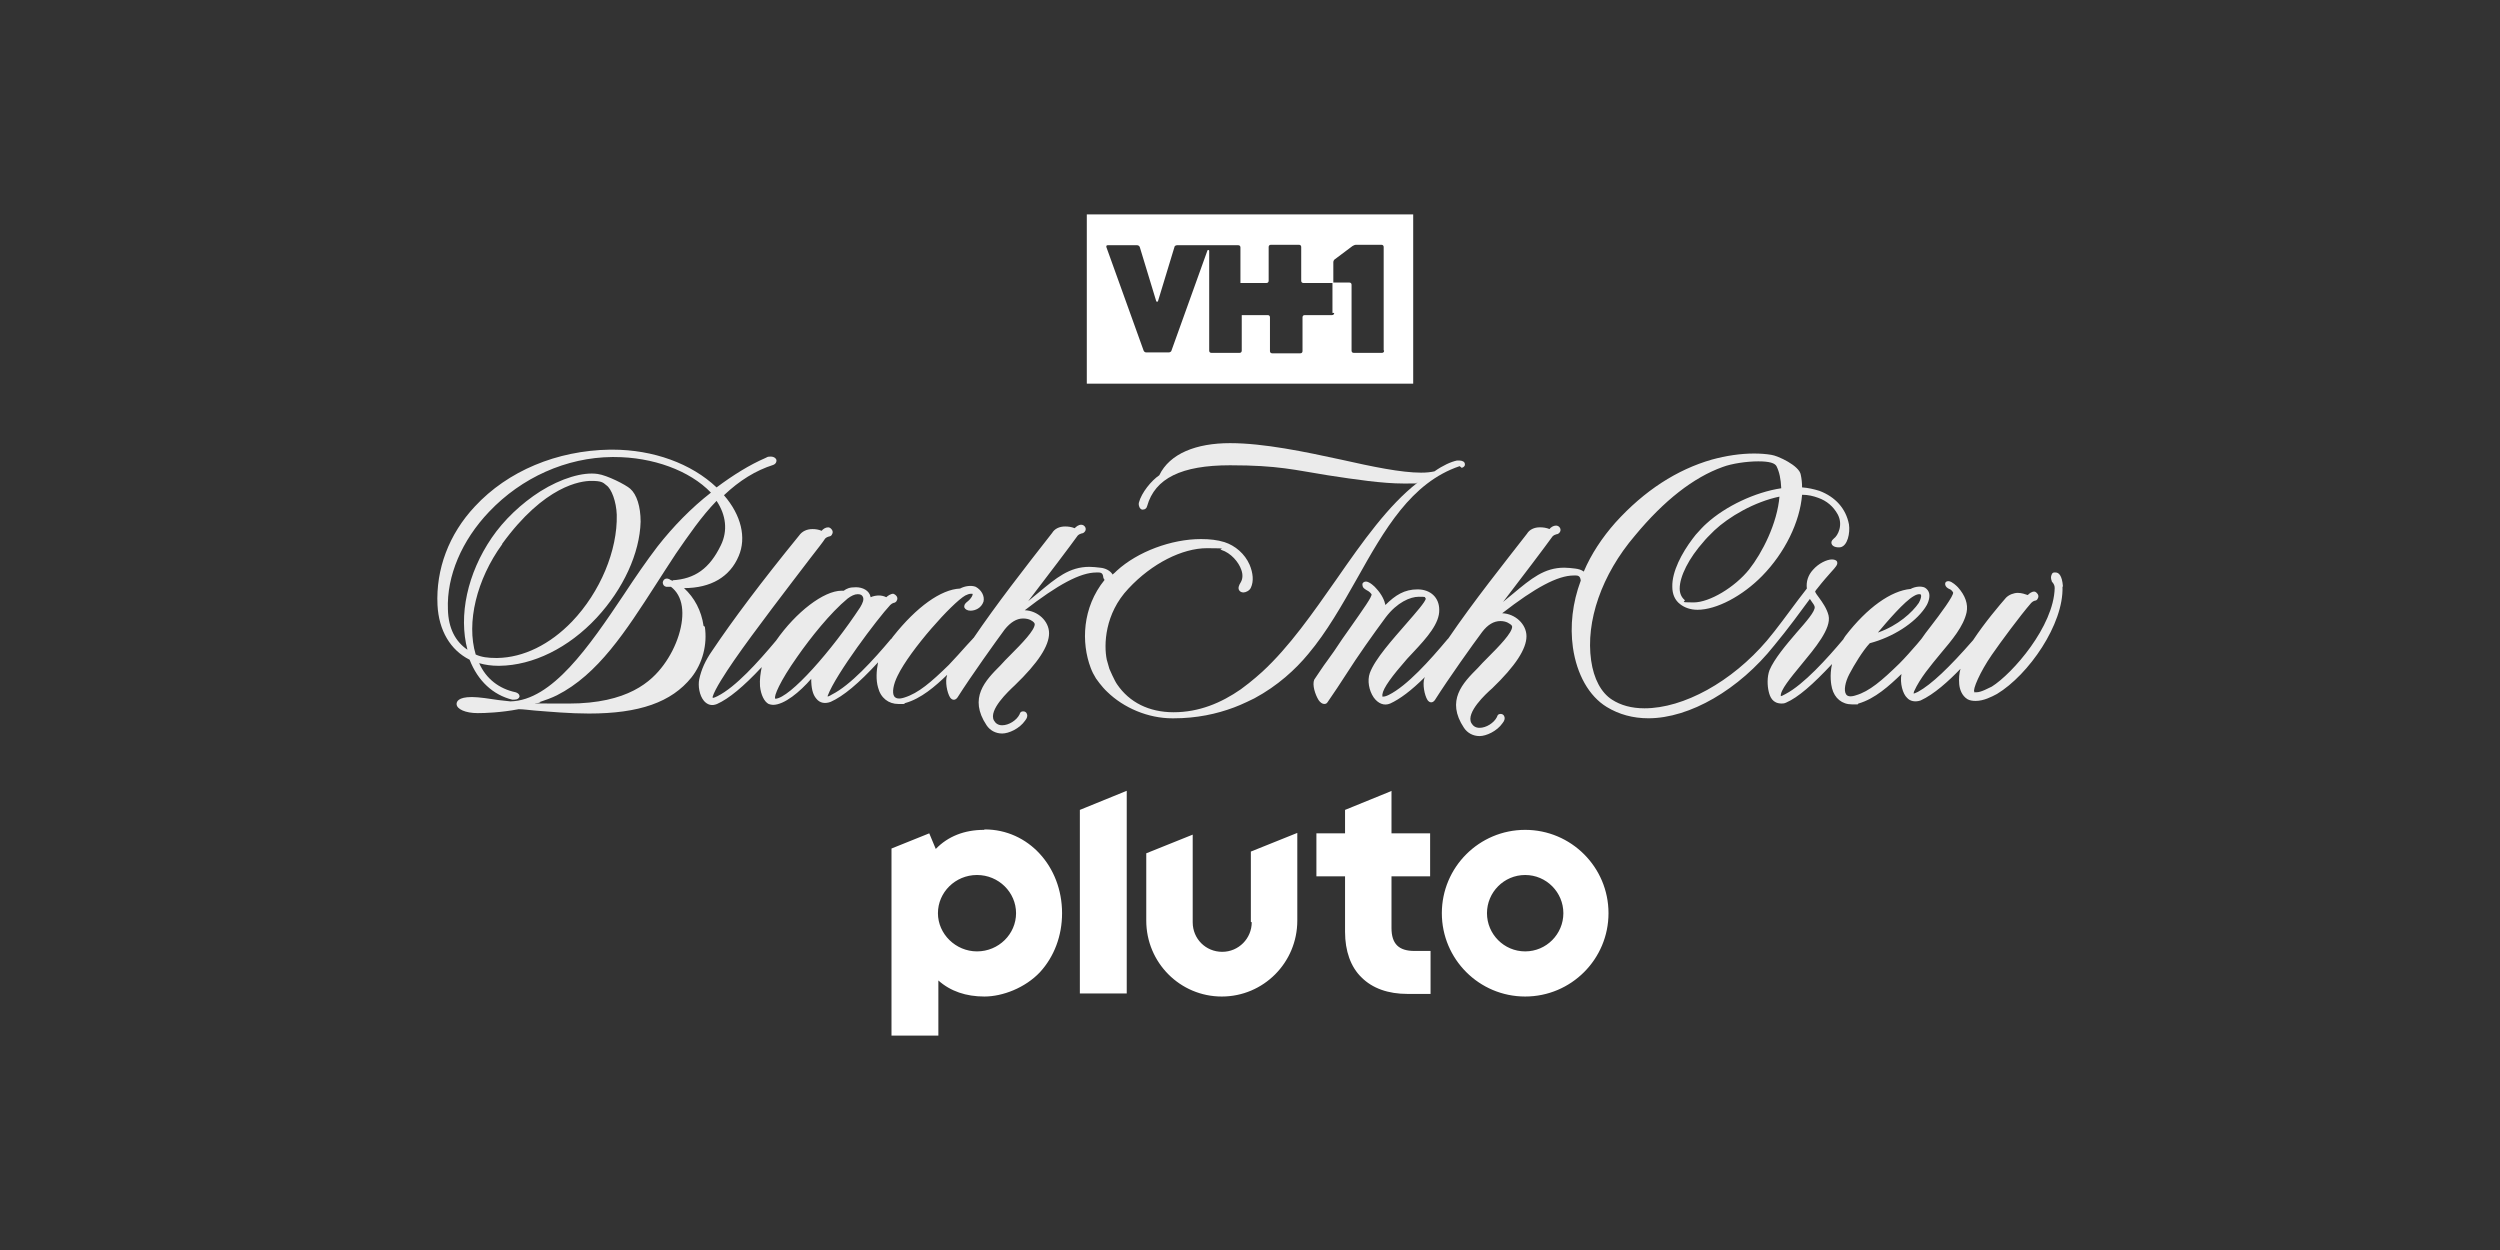
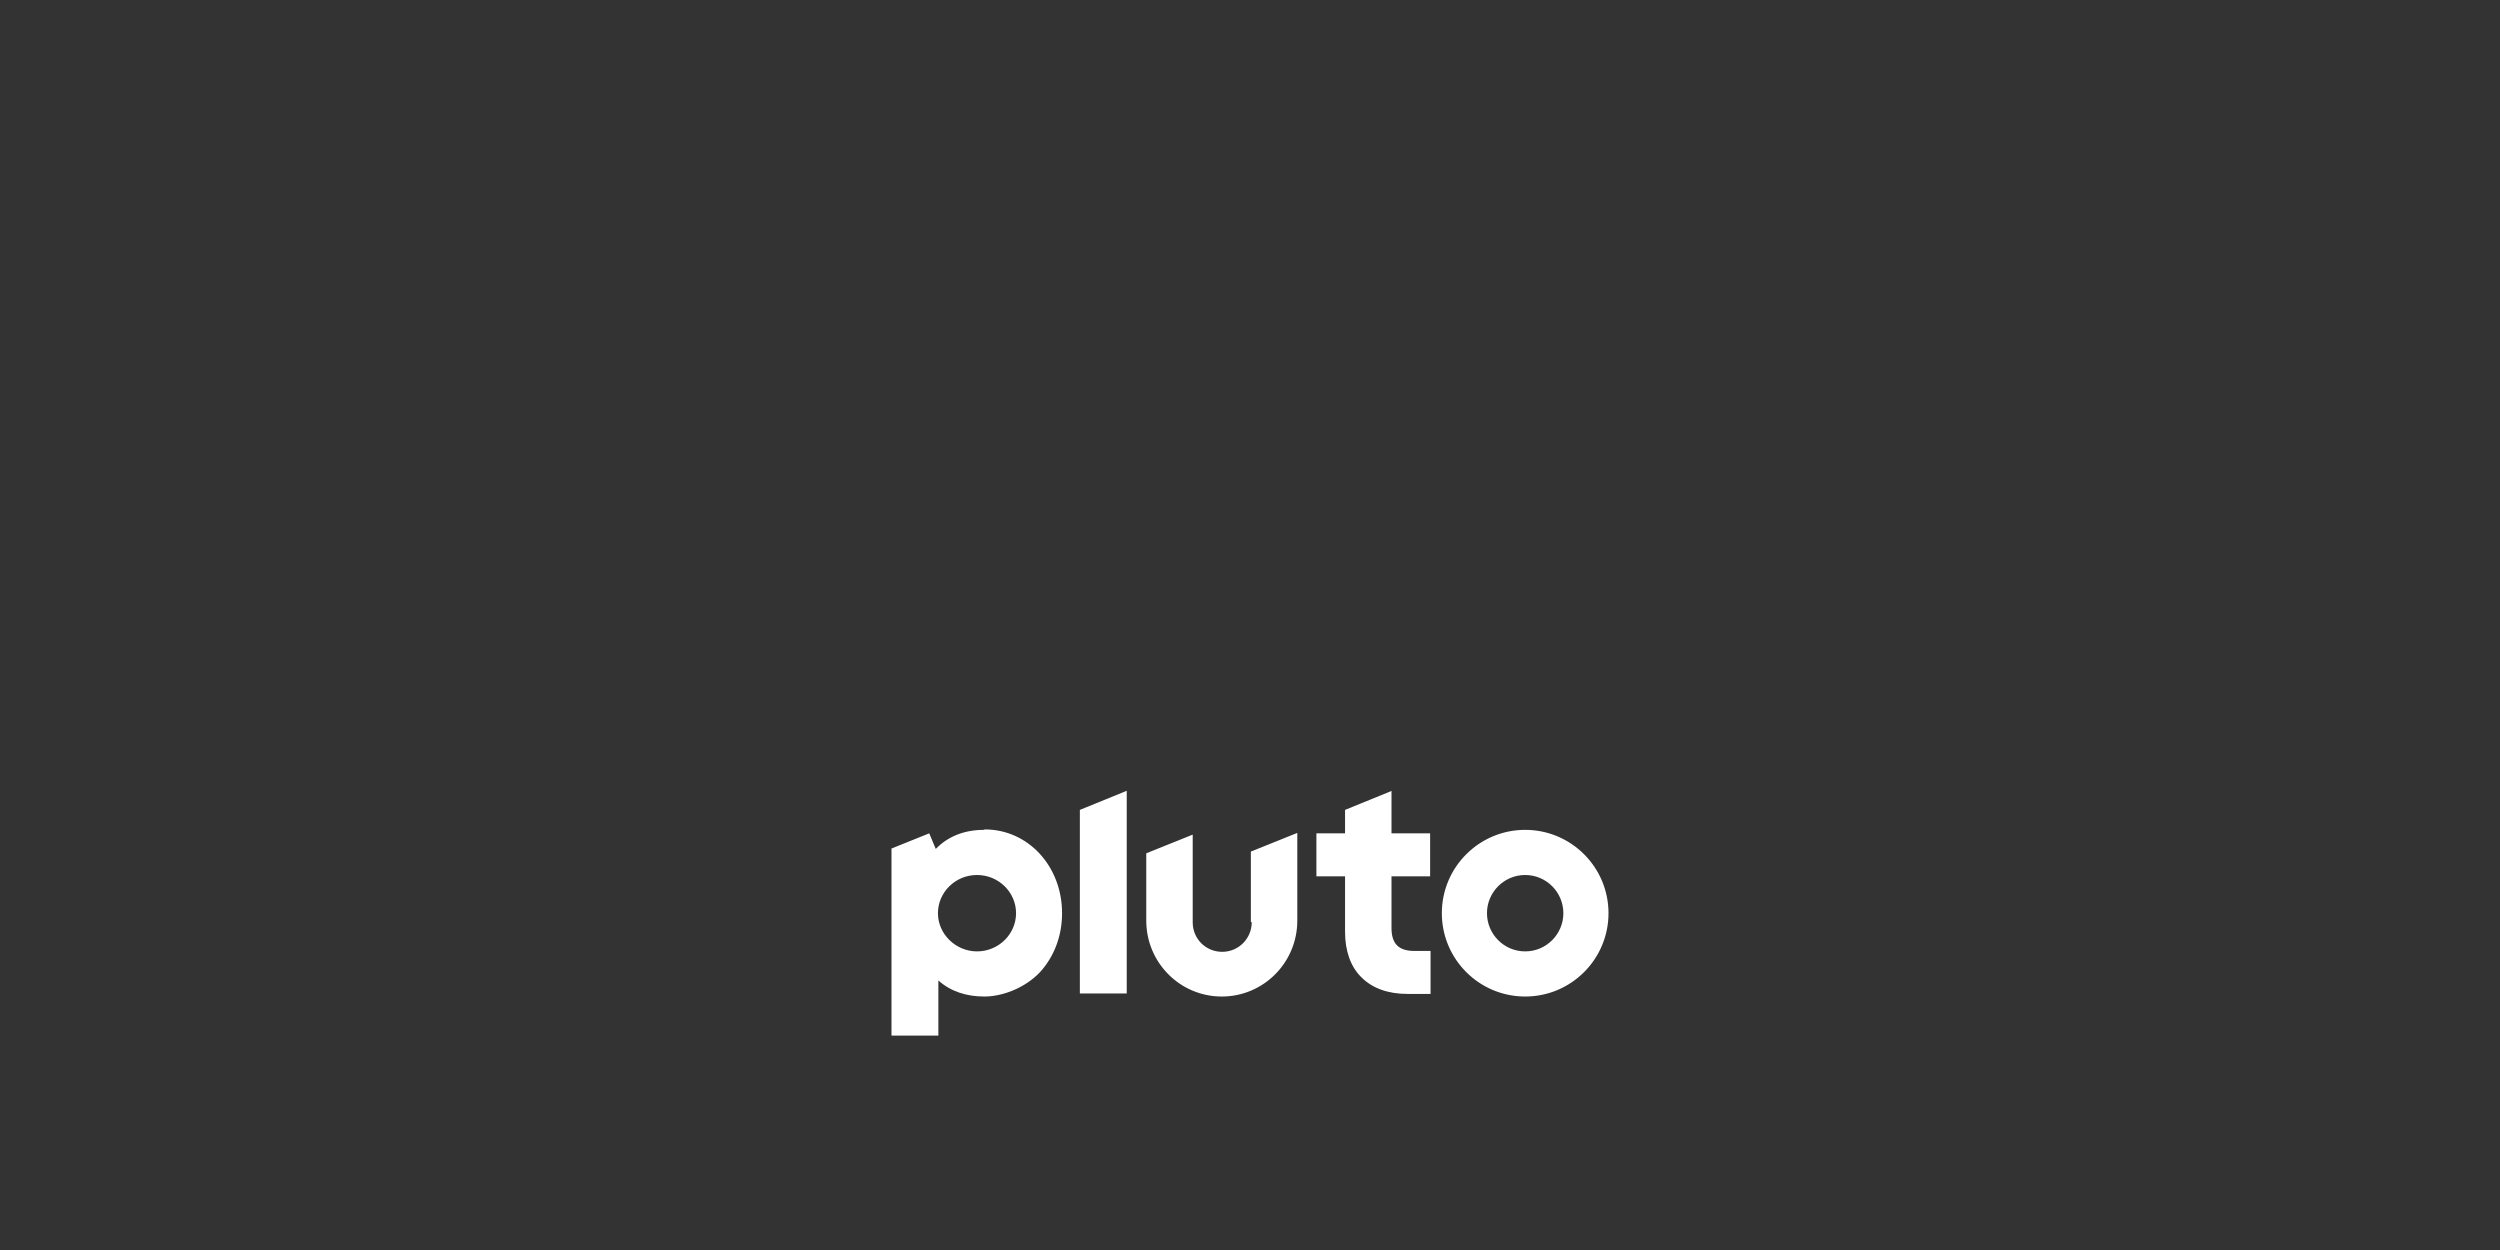
<svg xmlns="http://www.w3.org/2000/svg" width="576" height="288" version="1.1" viewBox="0 0 576 288">
  <rect x="0" y="0" width="576" height="288" fill="#333333" stroke="none" />
  <defs>
    <style>
      .cls-1 {
        fill: #fff;
      }

      .cls-2 {
        opacity: .9;
      }

      .cls-3 {
        opacity: 1;
      }
    </style>
  </defs>
  <g>
    <g id="logo">
      <g>
        <g class="cls-3">
          <path class="cls-1" d="M351.4,191.2c-10.6,0-19.2,8.6-19.2,19.2s8.6,19.2,19.2,19.2,19.2-8.6,19.2-19.2-8.6-19.2-19.2-19.2ZM351.4,219.2c-4.9,0-8.8-4-8.8-8.8s3.9-8.8,8.8-8.8,8.8,4,8.8,8.8-3.9,8.8-8.8,8.8ZM320.7,182.2l-10.8,4.4v5.4h-6.6v9.9h6.6v12.8c0,4.4,1.3,8.1,3.8,10.5,2.5,2.5,6.1,3.8,10.6,3.8h5.3v-9.9h-3.7c-3.6,0-5.3-1.6-5.3-5.3v-11.9h8.9v-9.9h-8.9v-9.7ZM288.4,212.5c0,3.7-3,6.8-6.8,6.8s-6.8-3-6.8-6.8v-20.2l-10.7,4.3v15.5c0,9.7,7.8,17.5,17.4,17.5s17.4-7.8,17.4-17.5v-20.2l-10.7,4.3v16.2ZM248.8,228.9h10.8v-46.7l-10.8,4.4v42.4ZM226.7,191.2c-4.5,0-8.3,1.5-11.1,4.4l-1.5-3.6-8.7,3.5v43.1h10.8v-12.7c2.8,2.5,6.4,3.7,10.6,3.7s9.4-2,12.8-5.6c3.3-3.6,5.1-8.4,5.1-13.6,0-10.8-7.8-19.3-17.8-19.3ZM225.1,219.2c-4.9,0-9-4-9-8.8s4-8.8,9-8.8,9,4,9,8.8-4,8.8-9,8.8Z" />
        </g>
-         <path class="cls-1" d="M250.4,49.4v39s75.2,0,75.2,0v-39s-75.2,0-75.2,0ZM307.4,72.1c0,.3-.2.5-.5.5h-6.3c-.3,0-.5.2-.5.5v7.8c0,.3-.2.5-.5.5h-6.5c-.3,0-.5-.2-.5-.5v-7.8c0-.3-.2-.5-.5-.5h-6s0,8.2,0,8.2c0,.3-.2.5-.5.5h-6.5c-.3,0-.5-.2-.5-.5v-23c0,0,0-.2-.2-.2s-.1,0-.2.1l-8.3,23.1c0,.2-.4.4-.6.4h-5.2c-.3,0-.5-.2-.6-.4l-8.6-23.9c0-.2,0-.4.3-.4h6.8c.3,0,.5.2.6.4l3.8,12.5c0,0,0,.1.2.1s.1,0,.2-.1l3.8-12.5c0-.2.3-.4.6-.4h14.1c.3,0,.5.2.5.5v8.2s6,0,6,0c.3,0,.5-.2.5-.5v-7.8c0-.3.2-.5.5-.5h6.5c.3,0,.5.2.5.5v7.8c0,.3.2.5.5.5h6.7v6.9ZM318.9,80.8c0,.3-.2.5-.5.5h-6.5c-.3,0-.5-.2-.5-.5v-15.2c0-.3-.2-.5-.5-.5h-3.7v-2.1s0-2.6,0-2.6c0-.3.2-.6.4-.7l4-3c.2-.1.5-.3.8-.3h5.9c.3,0,.5.2.5.5v23.8Z" />
        <g class="cls-2">
          <g>
-             <path class="cls-1" d="M336.8,107.8c.6-.2.8-.6.7-.9,0-.5-.6-.8-1.3-.8s-.3,0-.5,0c-1.4.3-3.2,1.1-5.2,2.5-.9.2-1.9.3-3.1.3-4.6,0-11.3-1.4-18.4-3-8.3-1.8-17.8-3.8-25.6-3.8s-13.9,2.4-16.3,7.4c-1.8,1.2-4.1,4-4.7,6.3-.1.4,0,.8.2,1.2.2.3.5.5.8.4.4,0,.8-.3.9-.8,1.8-6.4,7.9-9.4,19.1-9.4s14.9,1.1,22.5,2.3c6.5,1,12.7,1.9,17.4,1.9s2.3,0,3.3-.2c-6.7,5.2-12.6,13.5-18.7,22.3-5.4,7.7-10.8,15.5-17.1,21.3,0,0-2.4,2.2-4.9,4-4.6,3.2-9.7,5.3-15.5,5.3h0c-5.7,0-10.2-2.3-13-6.4-.6-.8-1.8-3.6-1.8-3.6-.2-.7-.4-1.4-.6-2.1-.7-3.4-.5-10.6,5-16.4,5.4-5.8,12.4-9.3,18.1-9.3s2.3.2,3.3.4c2.2.7,4,2.8,4.6,4.6.4,1.1.3,2.1-.1,2.8-.5.8-.7,1.4-.4,1.9.2.3.5.5,1,.5s1.4-.4,1.7-1.1c.7-1.5.5-3.4-.3-5.3-1.1-2.5-3.3-4.4-5.8-5.2-1.6-.5-3.4-.7-5.4-.7-6.8,0-14.6,2.9-19.4,7.3-.3.3-.6.6-1,.9,0,0,0,0,0-.1-.5-.8-1.6-1.4-2.8-1.5-.9-.1-1.7-.2-2.5-.2-4.6,0-7.6,2.5-11.8,6-.7.6-1.5,1.2-2.3,1.9,4-5.2,9.9-13,11.4-15.1.3-.3.6-.4.9-.5.3,0,.6-.2.8-.5.2-.3.2-.7,0-1-.2-.3-.5-.5-.9-.5-.6,0-1.1.4-1.5.8-.7-.3-1.5-.4-2.2-.4-1.3,0-2.4.5-3,1.5-6.5,8.3-12.8,16.4-18.1,24.2,0,0-.1,0-.2.2-.4.4-.8.9-1.3,1.4-1.3,1.5-2.9,3.2-4.2,4.6-4.1,4-7,6.5-10.2,7.5-1.2.4-2,.3-2.4-.3-.5-.8-.2-2.7.8-4.7,2.9-6,12.6-16.8,15.6-18.5.4-.2.9-.4,1.3-.4s.4,0,.4.1c0,.2-.2.9-1.2,1.7-.8.6-.8,1.1-.7,1.4.2.4.7.7,1.4.7,1.1,0,2.5-.6,3-2.1.3-1.3-.5-2.7-1.8-3.4-1-.4-2.5-.2-3.6.4-4.4.2-10,4.2-15.4,11-.1.1-.2.3-.3.4h0c0,.1-.1.2-.2.2-4.1,4.9-9.4,10.7-13.6,12.8-.3.2-.7.4-1,.5,0,0,0-.1,0-.2,1.8-4.9,11.5-17.8,14.4-20.9.3-.3.5-.4.8-.5.2,0,.6-.2.7-.5.2-.3.2-.7,0-1-.2-.3-.5-.5-.8-.6-.6,0-1.3.5-1.6.8-.6-.3-1.2-.4-1.7-.4s-1.3.1-1.9.4c-.3-1.6-1.9-2.3-3.4-2.3s-2.1.3-2.8.8c-.2,0-.3,0-.5,0-4.1,0-10.5,4.9-15.1,11.5,0,0,0,0,0,0-4.1,4.9-9.3,10.7-13.5,12.8-.2.1-.8.4-1.1.4,0,0,0-.2,0-.3.5-1.7,2.9-5.4,4.9-8.3,4.7-6.8,12.8-17.3,17.6-23.6,1.7-2.2,2.9-3.7,3.4-4.5.3-.3.6-.4.9-.5.3,0,.6-.2.7-.5.2-.3.2-.7,0-1-.2-.3-.5-.6-.9-.6-.6,0-1.2.4-1.5.8-.7-.3-1.4-.4-2.1-.4-1.3,0-2.4.5-3.1,1.5-8.8,10.8-15.3,19.5-20,26.5-1.6,2.3-2.5,4.3-3,6.6-.3,1.5,0,3.7,1.1,5,.8.9,1.8,1.2,3,.7,2.7-1.2,6.1-4,10.3-8.5-.3,1.4-.5,2.9-.4,4.4.2,2,1,3.6,2,4.1,0,0,0,0,0,0,.3.1.7.2,1,.2,2.6,0,6.2-3,8.8-6,0,2,.3,3.6,1.2,4.6.8,1,2,1.2,3.3.7,2.9-1.3,6.4-4.2,10.9-9.1-.4,2-.5,4.1,0,5.8.6,2.4,2.4,3.8,4.7,3.8s1,0,1.5-.2c3.7-1,7-3.9,9.7-6.5,0,0,0,0,0,.1,0,0,0,0,0,0-.5,1.4,0,4,.7,5.1.5.7,1.2.7,1.7,0,3.1-4.9,8.9-13,10.9-15.7,1.3-1.6,2.7-2.5,4.2-2.5s2.2.6,2.5.9c.1.1.2.3.2.4,0,1.4-2.9,4.4-5.7,7.2-.7.7-1.5,1.5-2.2,2.3-3.5,3.5-7.4,7.5-3.2,13.8.8,1.2,2.1,1.9,3.6,1.9s4-1.1,5.3-3c.4-.5.6-1,.4-1.5-.1-.4-.5-.6-.8-.6s-.7,0-.9.7c-.7,1.4-2.5,2.5-4,2.5-.9,0-1.5-.4-1.9-1.1-1.3-2.4,3.3-6.7,4.8-8.1,5.4-5.2,7.9-9.1,7.9-12,0-2.8-2.6-5.2-5.6-5.3,7.6-5.9,12.8-8.7,16.5-8.7s.4,0,.5,0c.9,0,1,.5,1.1,1.1,0,.1,0,.2.1.3,0,.1.1.2.2.3-5.2,6.4-5.4,14.5-3.2,20.3.3.8.7,1.6,1.2,2.4,0,0,1.3,1.9,2.6,3.1,3.8,3.7,9.4,6.1,15,6.1h.3c5.3,0,9.9-1,13.9-2.5,1.7-.6,4.7-2.1,4.7-2.1,5.4-2.9,9.5-6.7,12.4-10.2,4.3-5.1,7.8-11.3,11.2-17.3,6.4-11.4,12.5-22.2,23.7-26ZM178.6,160.9s0,0,0,0c-.3-.5,1-3.8,5.1-9.6,3-4.3,7.6-10.1,11.6-13.4.8-.6,1.6-1,2.3-1s1,.2,1.2.6c.3.6,0,1.4-.6,2.4-6.5,9.9-16.2,21-19.6,21.1,0,0,0,0,0,0Z" />
-             <path class="cls-1" d="M162.1,144.2c-.5-3.5-2.1-6.5-4.5-8.7,6.2,0,10.6-2.6,12.6-7.4,1.8-4.2.6-9.4-3.4-14,3.6-3.4,7.3-5.7,11.4-7,.5-.2.7-.6.7-1,0-.4-.5-.9-1.3-.9s-.8.1-1.2.3c-3.7,1.6-7.4,3.9-11.3,6.8-5.8-5.5-14.6-8.7-24-8.7s-.4,0-.6,0c-12.2.2-23.5,4.9-31.1,13.1-6,6.4-9,14.5-8.6,22.7.3,5.9,3,10.4,7.4,12.6,1.9,4.9,5.4,8.1,9.8,9.2.2,0,.3,0,.5,0,.7,0,1.1-.3,1.2-.7,0-.2,0-.7-.9-1-3.8-.8-6.8-3.1-8.4-6.7,1.4.4,2.9.6,4.4.6h.3c7.7-.1,15.9-4.1,22.4-11.1,6.1-6.6,9.9-14.8,10.1-22.1,0-3.5-.9-6.3-2.4-7.6-1-.9-5.3-3.1-7.5-3.4-3.4-.5-8.4,1-13.2,4-4.4,2.8-8.4,6.6-11.2,10.7-5.6,8.2-7.7,17.9-5.6,25.8-2.8-1.9-4.4-5-4.5-9.3-.3-7.7,3.2-15.9,9.5-22.5,7.5-7.9,17.8-12.5,28.3-12.6.2,0,.4,0,.5,0,8.9,0,17.4,3.1,22.3,8.2-4.5,3.5-8.7,7.8-12.3,12.4-2.6,3.4-5.2,7.2-7.7,11-8.1,12.1-16.6,24.5-26.2,24.7-.4,0-1.4-.2-2.7-.3-2-.3-4.6-.7-6.1-.7h-.1c-3.2,0-3.5,1.1-3.5,1.6,0,1.2,2.1,2.1,4.8,2.1h.2c1.4,0,5.1-.1,9.3-.9,1.1,0,2.3.2,3.6.3,3.8.3,8.2.7,12.6.7,11.6,0,19-2.6,23.6-8.3,2.6-3.3,3.7-7.6,3.1-11.7ZM115.7,125.3c9.8-13.5,18.2-14.5,20.5-14.5s2.7.3,3.5,1c1.2.8,2.3,3.8,2.4,6.8.2,8.2-3.8,17.8-10.3,24.6-5.1,5.3-11.2,8.3-17.2,8.4h-.3c-1.9,0-3.4-.2-4.7-.8-2.2-7.3.2-17.3,6.1-25.4ZM155.1,133.9c-.1,0-.2-.1-.4-.2-.2,0-.3-.2-.6-.3-.7-.3-1.3.1-1.4.8,0,.5.3.9.8,1,.2,0,.3,0,.4,0,.2,0,.3,0,.4,0,.1,0,.2,0,.3,0,1.3,1,2.2,2.5,2.5,4.5.6,3.9-1.1,9.3-4.2,13.5-2.8,3.8-8.2,8.9-21.9,8.9s-4.6-.1-6.8-.3c1.5-.5,2.9-1,4.1-1.6,9.5-4.8,15.9-14.8,22.8-25.5,1.5-2.3,3-4.7,4.6-7.1,2.9-4.2,5.9-8.6,9.4-12.2,2.2,3.3,2.6,6.9,1,10.2-2.6,5.4-6,7.8-11.2,8.1Z" />
-             <path class="cls-1" d="M475.3,135.1c-.2-2.6-1-3.2-1.7-3.2s-.2,0-.3,0c-.3,0-.5.2-.6.5-.2.4-.2.9,0,1.4,0,.2.2.4.3.5.2.3.4.6.4,1.2-.2,8.8-9.7,19.7-14.5,22.7-.7.3-2.4,1.3-3.5,1.3s-.4,0-.5-.1c-.5-.4,1.3-4.6,4-8.5,2-2.9,6.5-9,9.1-12,.3-.3.5-.4.8-.5.3,0,.6-.2.7-.5.2-.3.2-.7,0-1-.2-.3-.5-.6-.8-.6-.6,0-1.1.4-1.5.8-.6-.2-1.4-.5-2.3-.5s-2,.4-2.7,1.1c-1.4,1.6-4.9,5.7-7.6,9.8-5.5,6.3-9.6,10.2-12.7,11.9-.6.3-.9.4-1,.4s0,0,0,0c0,0,0-.2.1-.5,1.4-3.1,3.8-5.9,6.1-8.7,2.7-3.2,5.3-6.3,6-9.5.4-1.9-.3-3.9-2-5.8-.3-.3-1.3-1.3-2.1-1.4-.4,0-.7.1-.8.4-.1.3,0,.7.3,1,.2.2.4.3.6.4.3.1.6.3.9.8.2.7-2.9,4.9-5.3,8-.7.9-1.4,1.8-2,2.7-.3.4-.7.8-1,1.2-1.3,1.5-2.8,3.2-4.1,4.5-4,3.9-6.9,6.4-10,7.3-1.2.4-2,.3-2.3-.3-.5-.8-.2-2.7.8-4.6,1.1-2.1,3.1-5.4,4.7-7.1,5.3-1.4,10.3-4.6,12.7-8.1.6-.8,1.2-2.2,1-3.3-.1-.6-.5-1.1-1-1.4-.8-.4-2.2-.3-3.3.3-4.5.4-10,4.3-15,10.8-.1.2-.3.4-.4.6h0c0,0,0,.1-.1.2-3.7,4.4-9.1,10.4-13.3,12.6-.7.4-1,.5-1.1.5-.2-1.3,2.3-4.3,4.6-7.1,3.3-4,7.1-8.5,6.4-11.5-.4-1.6-1.4-3-2.2-4.1-.4-.5-.8-1.1-.9-1.4.1-.2.3-.5.5-.7,1.4-1.8,2.5-3,3.2-3.8,1.1-1.2,1.5-1.7,1.4-2.2,0-.4-.5-.7-1.2-.7h0c-1.2,0-3.1.9-4.4,2.4-1.1,1.2-1.6,2.7-1.4,4.3-.6.8-1.3,1.7-2,2.6-2.4,3.2-5,6.8-7.2,9.4,0,0,0,0,0,0-8.1,9.5-19.2,15.6-28.2,15.6-3,0-5.5-.7-7.5-2-2.5-1.6-4.2-4.8-4.8-9-1.3-9,2.4-19.8,10.1-28.8,6.7-8.1,13.5-13.4,20.2-15.8,2.1-.8,5.6-1.3,8.2-1.3s3.8.4,4.2,1.1c.7,1.4,1,3,1.1,5.1-6,.9-12.8,4.1-17.2,8.1-.8.7-1.6,1.6-2.5,2.6l-.7.9c-2.5,3.3-4.8,7.6-4.7,11.1,0,1.7.6,3.1,1.8,4,1,.8,2.4,1.3,4,1.3,4.4,0,10.4-3.2,14.9-7.8,5.2-5.3,8.7-12.4,9.2-18.7,1.4,0,2.6.3,3.7.7,2,.7,3.5,2,4.5,3.8,1.3,2.4.1,4.9-.9,5.6-.6.5-.6.9-.5,1.2.2.6,1,.9,2,.8,0,0,0,0,0,0,1.7-.3,2.3-3.3,2-5.3-.7-3.6-3.1-6.3-6.8-7.7-1.3-.4-2.6-.7-4-.8,0-1-.1-2-.3-2.9-.3-2.1-5.3-4.4-6.8-4.6-1.2-.2-2.5-.3-4-.3-3.1,0-6.4.5-9.7,1.4-8,2.3-15.5,7.1-22.2,14.5-3.1,3.5-5.6,7.3-7.3,11.3-.5-.4-1.2-.6-2-.7-.9-.1-1.7-.2-2.5-.2-4.6,0-7.6,2.5-11.8,6-.7.6-1.5,1.2-2.3,1.9,4-5.2,9.9-13,11.4-15.1.3-.3.6-.4.9-.5.3,0,.6-.2.8-.5.2-.3.2-.7,0-1-.2-.3-.5-.5-.9-.5-.6,0-1.2.4-1.5.8-.7-.3-1.5-.4-2.2-.4-1.3,0-2.4.5-3,1.5-4.9,6.3-12.4,15.7-18.1,24.1,0,0-.1.1-.2.2-4.1,4.9-9.3,10.7-13.5,12.8-.6.3-1,.4-1.3.4s-.1,0-.2,0c0,0,0-.2,0-.5.2-1.5,2.2-4.2,5.7-8.2.5-.5.9-1,1.4-1.5,3.2-3.4,6.1-6.7,6-9.8,0-2.8-2-4.7-5-4.7s-5.1,1.3-7.4,3.6c-.2-1-.8-2.4-2.1-3.8-.4-.5-1.5-1.5-2.3-1.6-.4,0-.7.1-.9.5,0,.3,0,.7.3,1,.2.2.4.3.7.5.4.2.7.4,1.1.9.2.5-1.8,3.3-5.1,8-1,1.4-2.2,3.1-3.5,5.1-.5.7-1,1.4-1.5,2.1-1.2,1.6-2.2,3.2-3.1,4.5,0,0,0,0,0,0-.5,1.2.2,3.4,1,4.7.4.6.9.9,1.3.9s.6-.1.9-.6c1.5-2.2,2.8-4.1,4-6,3-4.7,6.2-9.2,9.3-13.4,2.6-3.4,5.6-4.7,7.6-4.7s1.2.1,1.6.4c0,.7-2.4,3.4-4.4,5.7-3.2,3.7-7.3,8.2-8.5,11.5-.6,1.7-.2,4,.9,5.6,1,1.4,2.4,2,3.8,1.4,2.2-1,4.9-3,8-6.1,0,0,0,.1-.1.2,0,0,0,0,0,0-.5,1.4,0,4,.7,5.1.5.7,1.2.7,1.7,0,3.1-4.9,8.8-12.9,10.9-15.7,1.3-1.7,2.7-2.5,4.2-2.5s2.2.7,2.5.9c.1.1.2.3.2.4,0,1.4-2.9,4.4-5.7,7.2-.7.7-1.5,1.5-2.2,2.3-3.5,3.5-7.4,7.5-3.2,13.8.8,1.2,2.1,1.9,3.6,1.9s4-1.1,5.3-3c.4-.5.6-1,.4-1.5-.1-.4-.5-.6-.8-.6s-.7,0-.9.7c-.7,1.4-2.5,2.5-4,2.5-.9,0-1.5-.4-1.9-1.1-1.3-2.4,3.3-6.7,4.8-8,5.4-5.2,7.9-9.1,7.9-12,0-2.8-2.6-5.2-5.6-5.3,7.6-5.9,12.8-8.7,16.5-8.7s.4,0,.5,0c.9,0,1,.6,1.1,1.1,0,0,0,0,0,.1-1.9,5.1-2.5,10.4-1.8,15.4.9,6.2,3.7,11.2,7.8,13.7,2.8,1.7,6,2.6,9.6,2.6,9.5,0,20.9-6.6,29-16.8,0,0,0,0,0,0,3-3.6,6.3-8.1,8.2-10.7.1.2.3.4.4.6.3.4.6.8.7,1.2.2,1-2,3.5-4.2,6-2.4,2.8-5.1,6-6.2,8.6-.6,1.6-.5,3.6-.2,4.9.3,1.3.9,2.8,3,2.8h0c.2,0,.6,0,1-.2,2.8-1.2,6.2-4.2,10.6-8.9-.6,2.7-.2,4.8,0,5.6.6,2.3,2.3,3.7,4.6,3.7s1,0,1.5-.2c3.8-1.1,7.1-4.1,9.9-6.8-.4,2.1.3,4.6,1.3,5.5.7.8,1.9,1,3.1.6,3.1-1.4,6.5-4.5,9.2-7.3-.3,1-.4,2.3-.3,3.5.1,1.2.6,2.7,1.9,3.5.5.3,1.2.4,1.9.4h0c1.8,0,3.6-.9,4.9-1.6,7.3-4.4,15.4-16.1,15.1-24.7ZM432.7,145.7c2.1-2.5,6.1-7.2,8.3-8.4.5-.3.9-.4,1.2-.4s.4.1.4.2c.1.2,0,.9-.5,1.8-1.5,2.2-4.8,5.2-9.3,6.8ZM410,114.3c-.5,6.3-4,13.1-7,16.9-3.3,4.1-9.1,7.6-12.8,7.6s-1.6-.2-2.1-.6c-.7-.6-1.1-1.5-1.1-2.6,0-2.8,2.1-7,5.6-10.9,0,0,.4-.5.8-.9.5-.5,1.1-1.1,1.6-1.6,3.3-3.1,9.2-6.6,15.1-7.8Z" />
-           </g>
+             </g>
        </g>
      </g>
    </g>
  </g>
</svg>